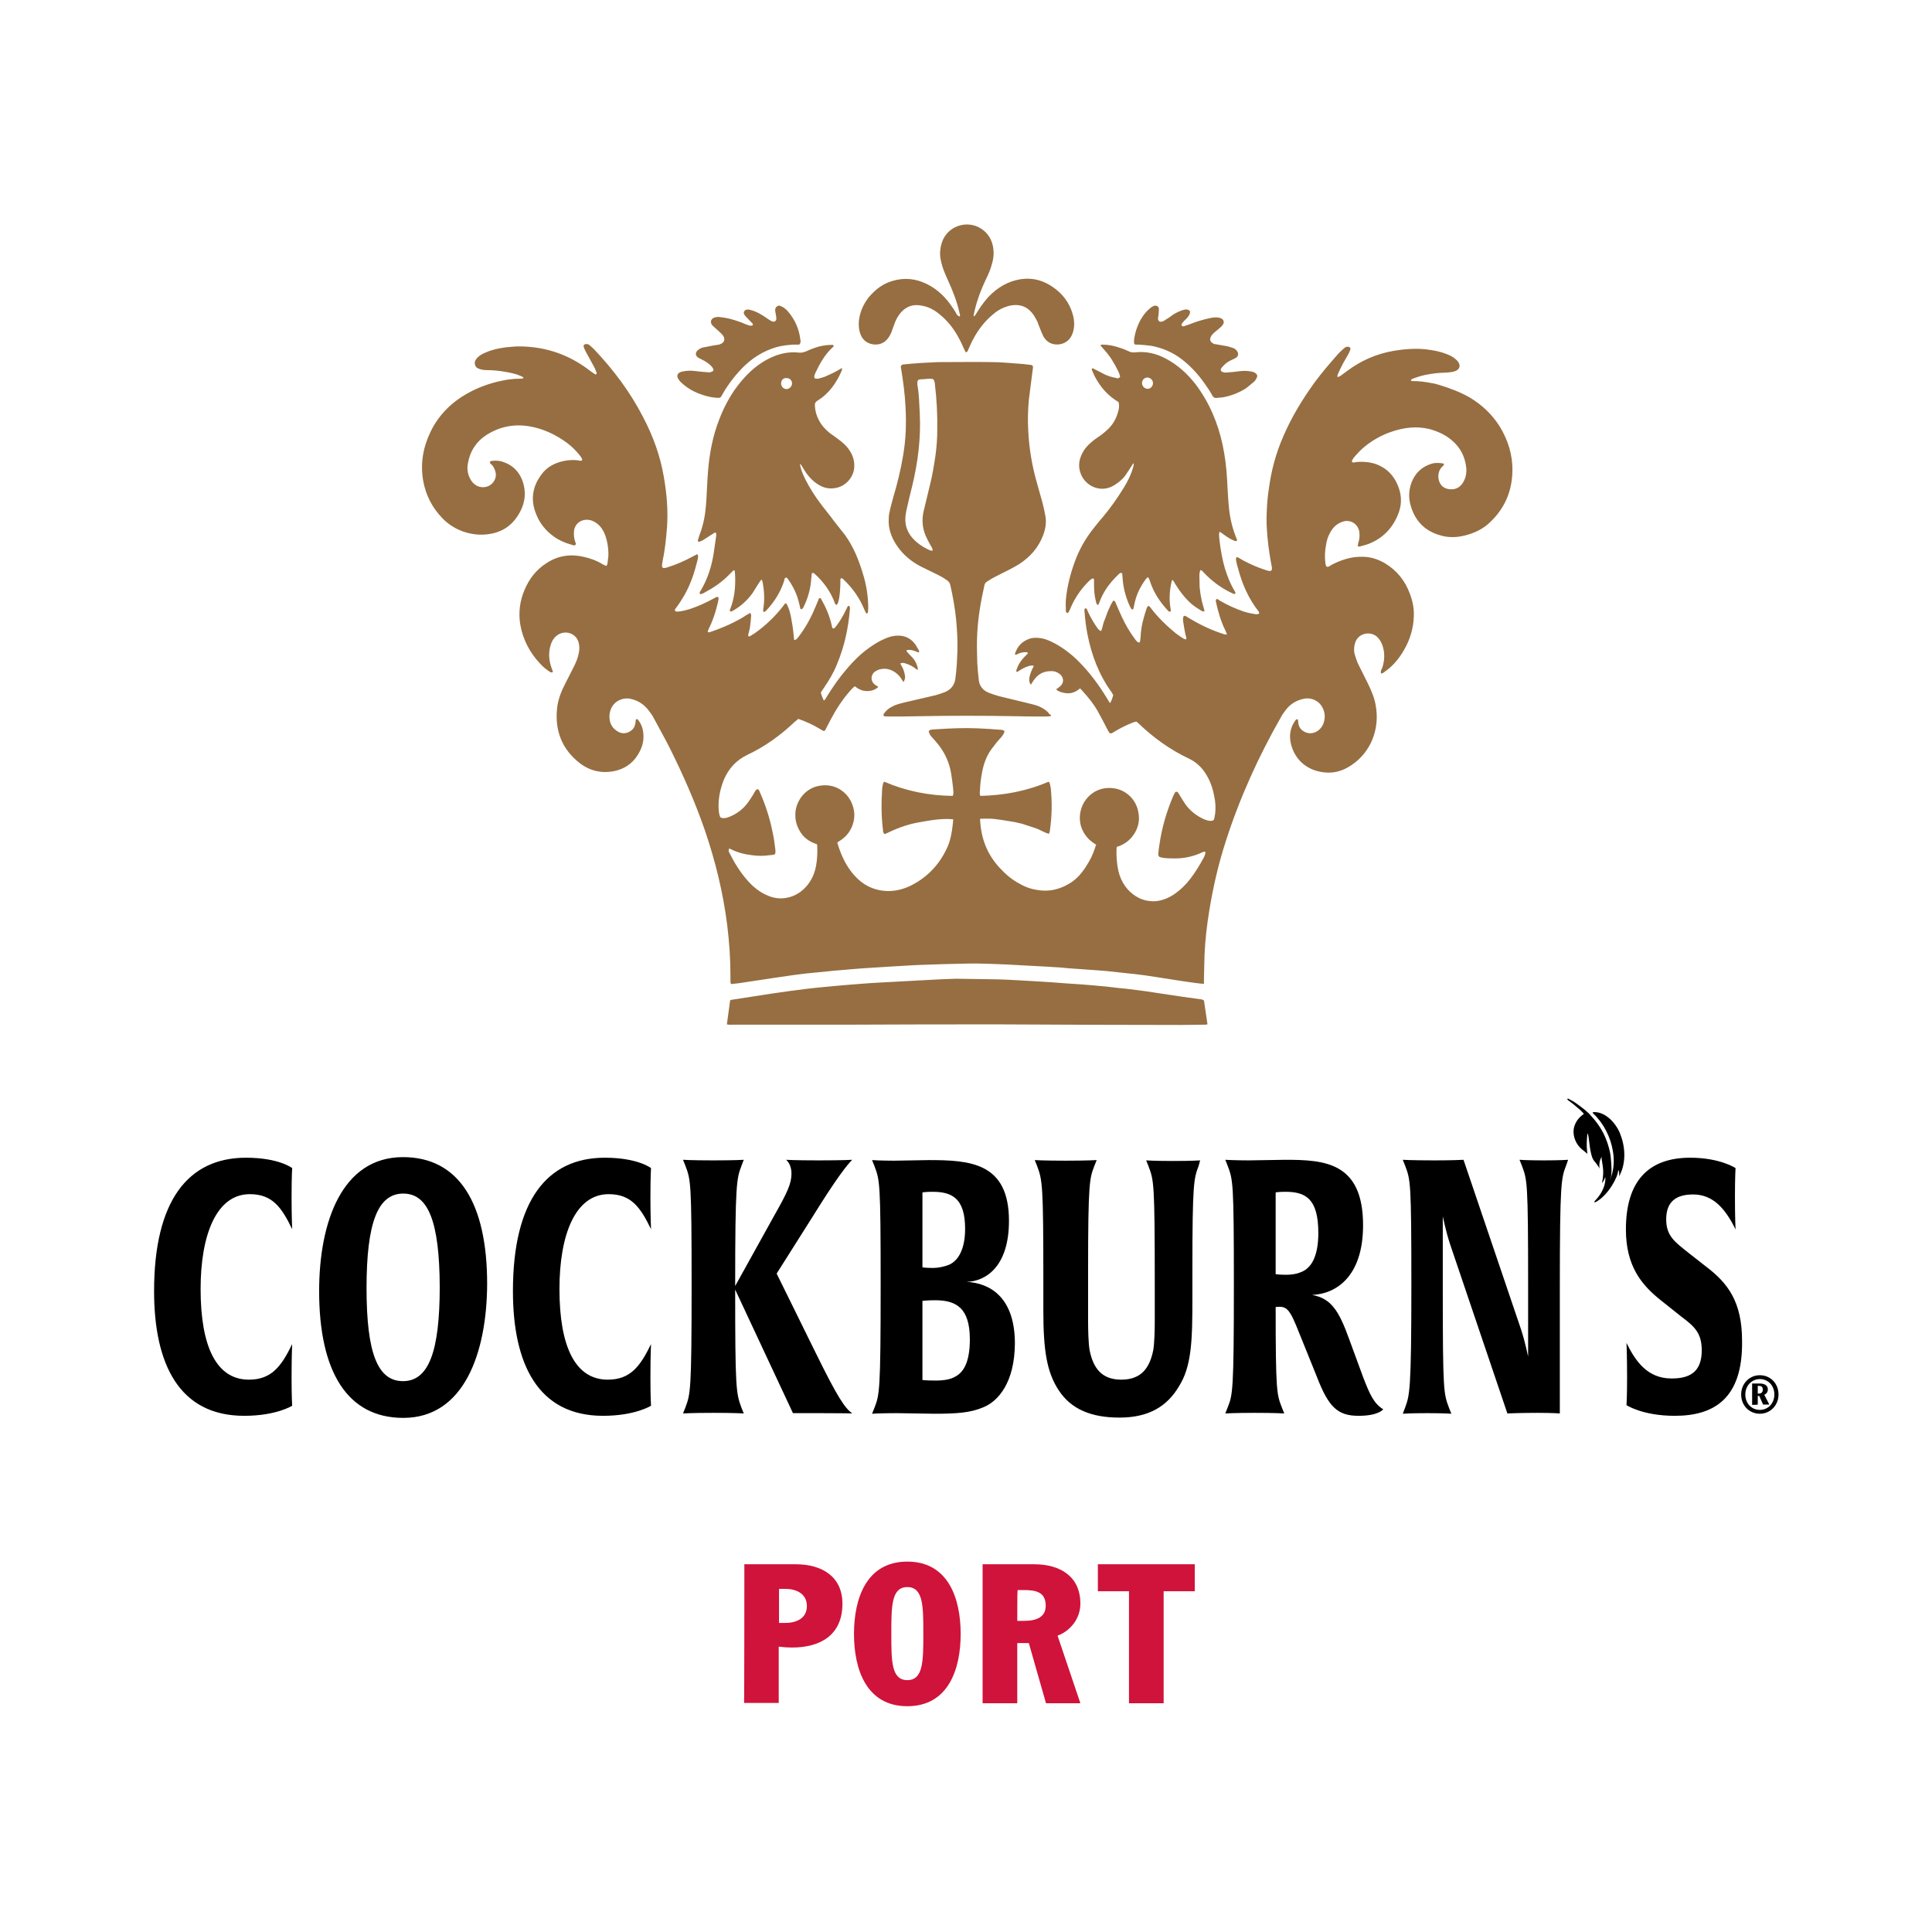
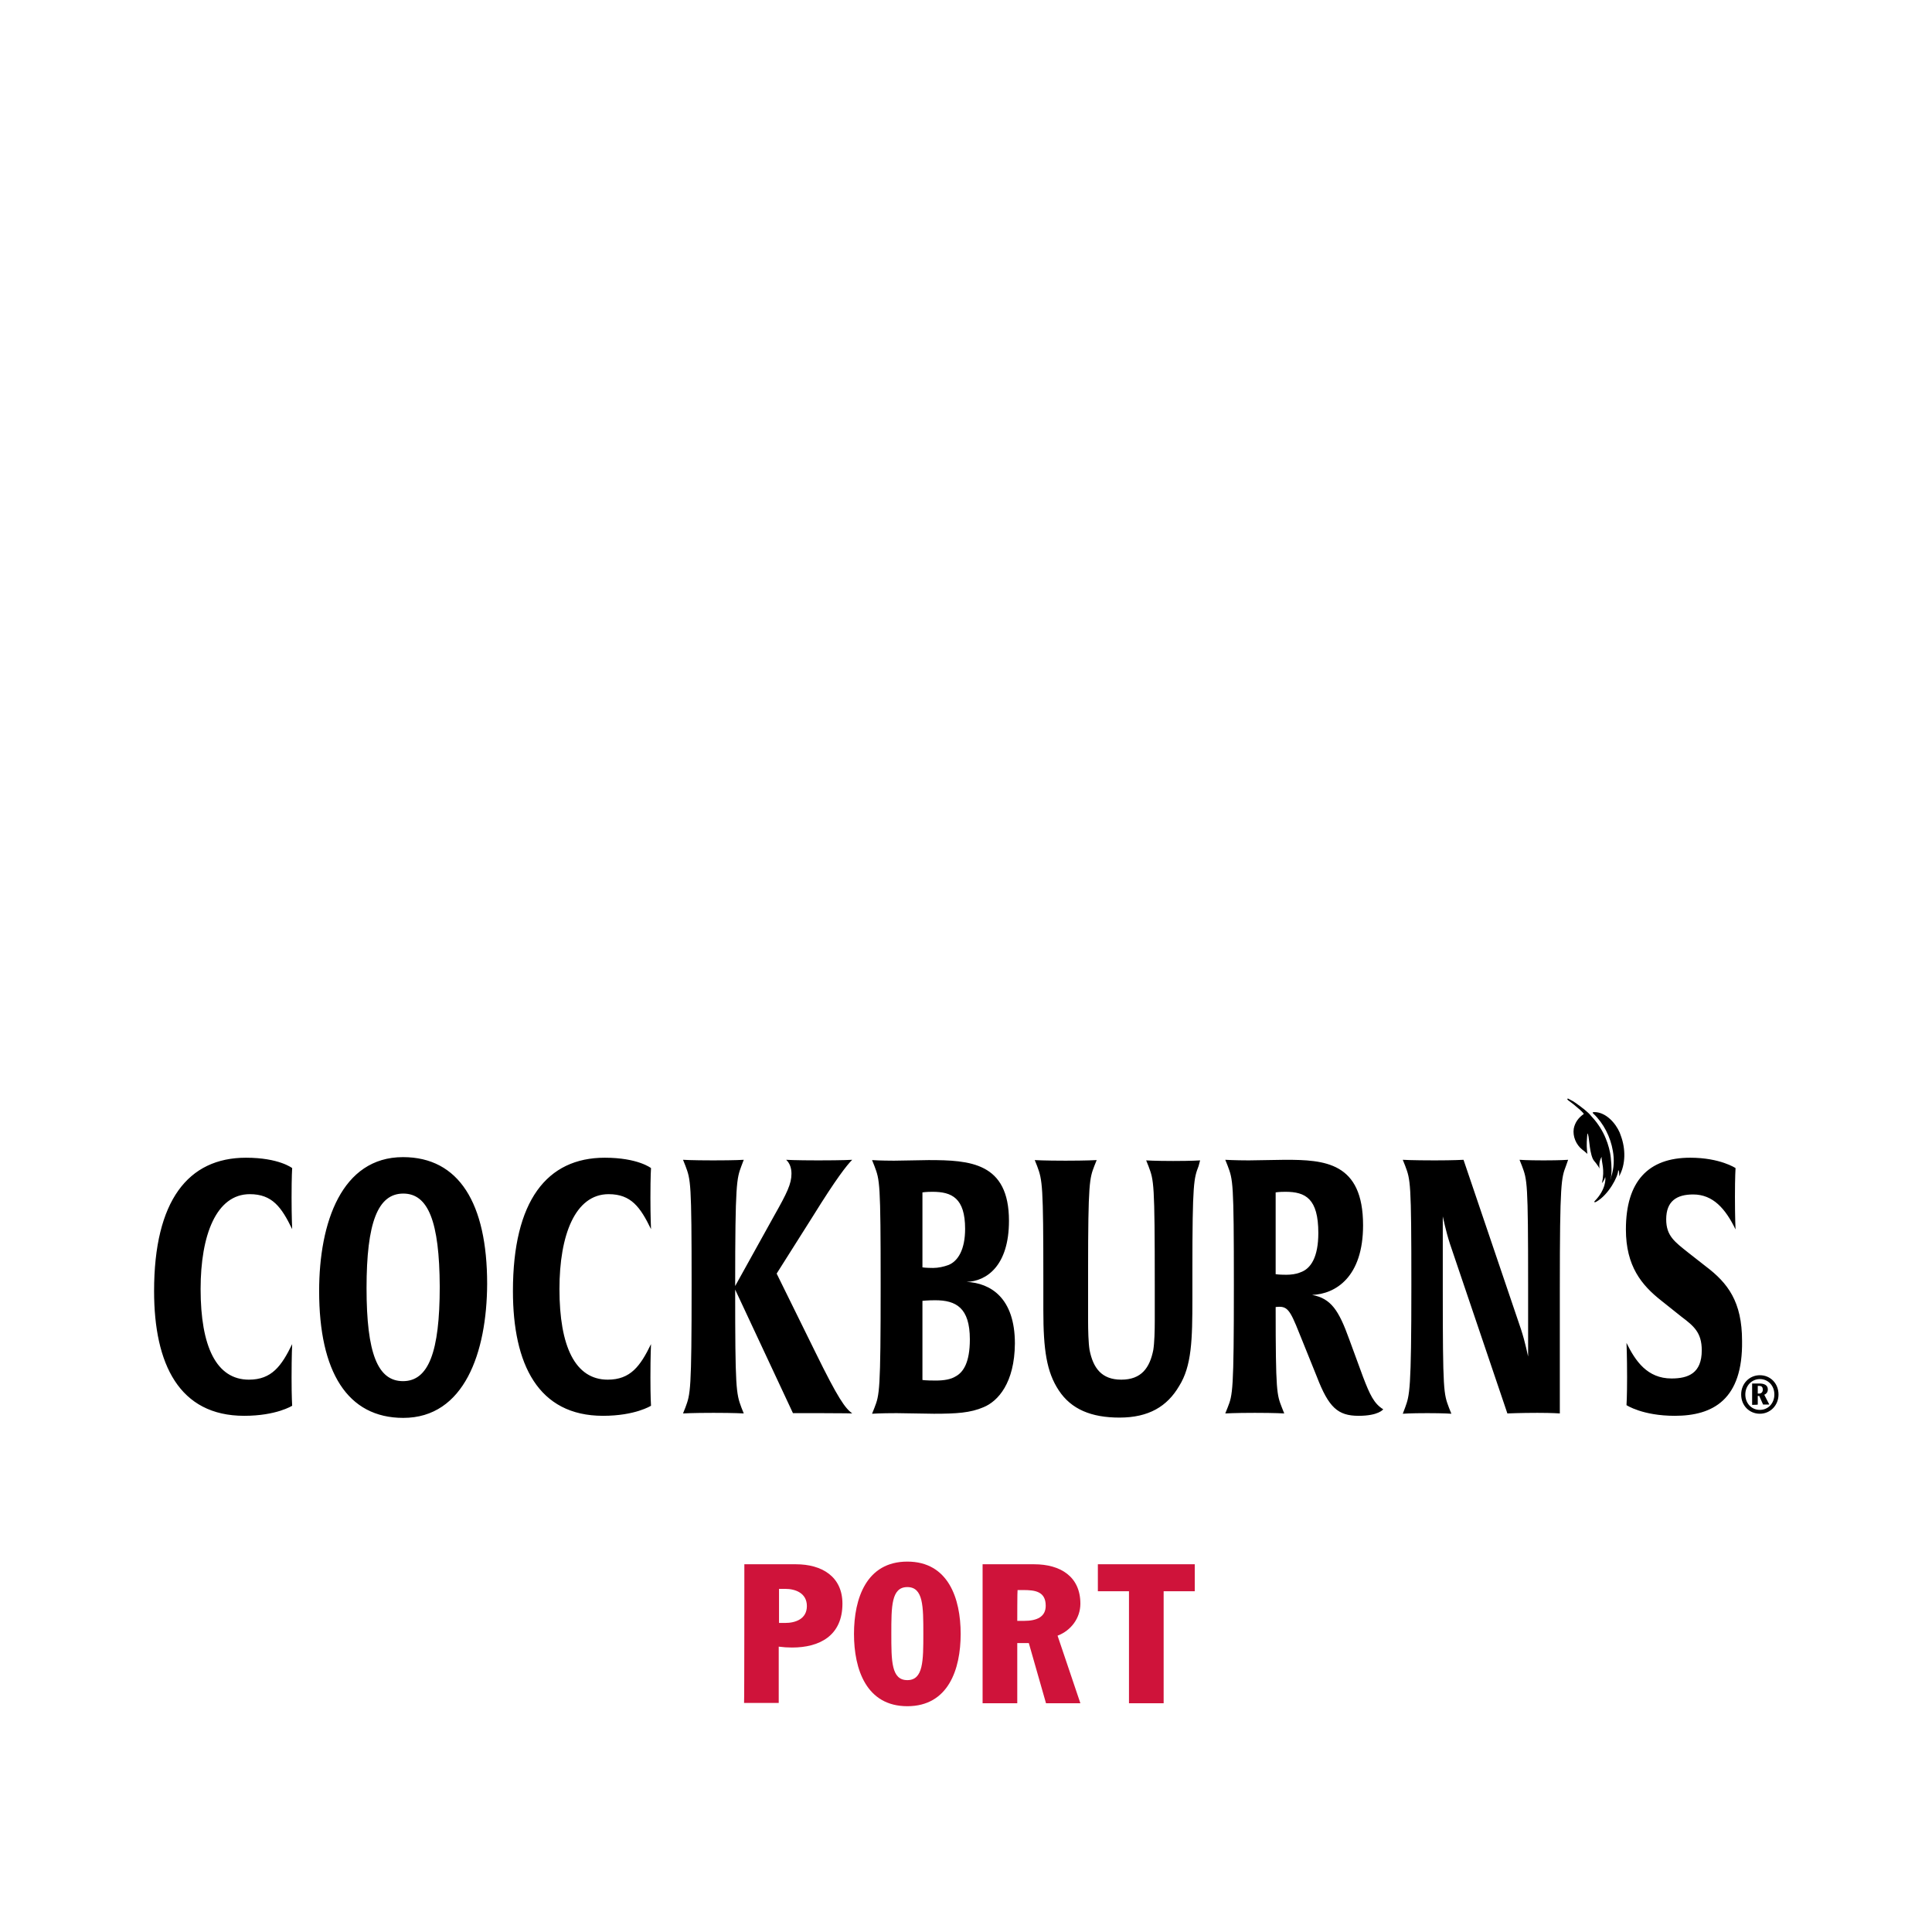
<svg xmlns="http://www.w3.org/2000/svg" version="1.1" id="layer" x="0px" y="0px" viewBox="0 0 652 652" style="enable-background:new 0 0 652 652;" xml:space="preserve">
  <style type="text/css"> .st0{fill:#966E41;} .st1{fill:#CF133A;} </style>
-   <path class="st0" d="M370.2,285.2c-2.6-1.4-4.5-3.5-5.4-6.4c-0.6-2.2-0.5-4.3,0.3-6.5c1.3-3.4,5-7,10.6-6.3c4.3,0.5,8.1,3.9,8.6,9 c0.3,2.5-0.4,4.8-1.8,6.8c-1.4,2-3.3,3.3-5.6,4c0,0.3-0.1,0.5-0.1,0.7c-0.1,2.5,0.1,4.9,0.6,7.3c0.9,3.9,3,7,6.5,9 c2,1.1,4.2,1.5,6.4,1.3c2.4-0.3,4.6-1.3,6.5-2.7c1.8-1.3,3.4-2.9,4.8-4.7c1.8-2.3,3.3-4.8,4.7-7.4c0.2-0.4,0.4-0.9,0.5-1.4 c0.1-0.3-0.2-0.6-0.5-0.5c-0.2,0.1-0.4,0.2-0.5,0.2c-2.9,1.4-6,2.1-9.3,2.1c-1.5,0-3,0-4.5-0.3c-0.9-0.2-1.1-0.4-1.1-1.3 c0.1-1.1,0.2-2.1,0.4-3.2c0.8-5.6,2.4-11,4.6-16.2c0.2-0.4,0.4-0.8,0.6-1.2c0.2-0.4,0.8-0.4,1.1,0c0.2,0.3,0.4,0.7,0.6,1 c0.6,1,1.2,2,1.9,3c1.6,2.2,3.8,3.9,6.3,5c0.8,0.3,1.6,0.6,2.5,0.5c0.5,0,0.8-0.3,0.9-0.8c0.1-0.6,0.2-1.1,0.3-1.7 c0.2-1.9,0.1-3.8-0.3-5.7c-0.4-2.1-1-4.2-2-6.1c-1.5-3-3.6-5.3-6.6-6.7c-6.3-3-11.9-7-17-11.9l-0.7-0.6c-0.4,0.1-0.7,0.2-1.1,0.3 c-2.3,0.9-4.5,2-6.6,3.3c-1.1,0.7-1.3,0.5-1.9-0.6c-1.1-2.2-2.3-4.4-3.5-6.6c-1.3-2.3-3-4.4-4.8-6.4c-0.4-0.4-0.7-0.8-1.1-1.2 c-1.5,1.3-3.1,1.9-5,1.6c-1.1-0.2-2.2-0.4-3.1-1.3c0.4-0.2,0.7-0.4,1-0.7c1.8-1.2,1.8-3.4,0-4.6c-1-0.7-2-0.9-3.2-0.8 c-2.4,0.1-4.2,1.3-5.5,3.3c-0.3,0.4-0.5,0.8-0.8,1.3c-0.8-1.1-0.6-2.2-0.3-3.3c0.3-1.1,0.8-2.1,1.3-3.1c-1.1-0.3-2.1,0.2-3.1,0.6 c-0.9,0.4-1.7,1-2.6,1.5c-0.4-0.3-0.2-0.7-0.1-0.9c0.6-1.8,1.6-3.2,2.9-4.5l0.9-0.9c-0.1-0.4-0.4-0.4-0.6-0.4c-1,0-1.9,0.1-2.8,0.6 c-0.2,0.1-0.5,0.2-0.8,0.3c-0.1-0.2-0.2-0.3-0.2-0.3c0.8-2.5,2.3-4.2,4.8-5.1c1.4-0.5,2.8-0.4,4.2-0.2c1.6,0.3,3.1,1,4.6,1.8 c2.9,1.6,5.5,3.6,7.9,6c3.7,3.7,6.9,8,9.6,12.5l1,1.6c0.6-0.9,0.8-1.8,1.1-2.7c-0.2-0.3-0.3-0.6-0.5-0.9c-4.3-5.9-6.8-12.5-8.2-19.6 c-0.5-2.5-0.8-5.1-1-7.7c-0.1-0.7,0-1.1,0.3-1.1c0.5,0,0.6,0.5,0.7,0.8c1,2.2,2.2,4.3,3.6,6.2c0.3,0.3,0.3,0.3,1,0.7 c0.5-1.2,0.6-2.4,1.1-3.6c0.5-1.1,0.8-2.3,1.3-3.4c0.5-1.1,1-2.3,1.7-3.3c0.5,0,0.6,0.3,0.7,0.5c0.7,1.6,1.4,3.3,2.2,5 c1.2,2.6,2.6,5,4.3,7.3c0.3,0.4,0.5,0.7,0.8,1c0.2,0.2,0.5,0.3,0.8,0.4c0.4-0.6,0.3-1.2,0.4-1.7c0.1-2.2,0.4-4.3,1-6.4 c0.3-1.2,0.7-2.4,1.1-3.6c0.1-0.3,0.3-0.5,0.4-0.7c0.5,0,0.7,0.3,0.9,0.6c2.5,3.3,5.4,6.1,8.6,8.7c0.8,0.6,1.7,1.2,2.5,1.7 c0.2,0.1,0.5,0.2,0.9,0.3c0-0.3,0.1-0.6,0-0.8c-0.5-1.7-0.7-3.4-1-5.2c-0.1-0.5-0.1-1,0-1.5c0-0.2,0.2-0.3,0.3-0.5 c0.6,0,1,0.4,1.5,0.7c3.5,2.1,7.1,3.9,11,5.2c0.4,0.1,0.8,0.3,1.2,0.4c0.2,0,0.5,0,0.8,0c-0.2-0.5-0.4-0.8-0.5-1.2 c-1.5-3-2.5-6.3-3.2-9.6c-0.1-0.4-0.2-0.8,0.1-1.1c0.4-0.2,0.7,0.2,1,0.4c2.7,1.6,5.4,2.8,8.3,3.8c1.3,0.4,2.7,0.7,4.1,0.9 c0.4,0,0.8,0,1.1-0.4c-0.1-0.1-0.1-0.3-0.2-0.5c-3.5-4.4-5.7-9.5-7.1-15c-0.2-0.7-0.4-1.3-0.5-2c-0.1-0.4-0.2-0.9,0.1-1.4 c0.2,0,0.4,0,0.6,0.2c0.5,0.2,0.9,0.5,1.4,0.8c2.4,1.3,4.9,2.4,7.6,3.3c0.3,0.1,0.6,0.2,1,0.3c1.1,0.3,1.5-0.1,1.3-1.3 c-0.6-3.1-1.1-6.3-1.4-9.4c-0.3-3.1-0.5-6.3-0.3-9.4c0.1-2.5,0.3-5,0.7-7.5c0.8-6.2,2.4-12.1,4.9-17.8c2.8-6.5,6.4-12.4,10.5-18.1 c2.5-3.4,5.3-6.6,8.1-9.8c0.6-0.6,1.2-1.2,1.8-1.7c0.4-0.4,0.9-0.6,1.4-0.6c0.5,0,1,0.4,0.8,0.9c-0.1,0.5-0.4,1-0.6,1.5 c-0.8,1.4-1.6,2.7-2.3,4.1c-0.5,1-1,2-1.4,3c-0.1,0.2,0,0.4,0,0.8c0.4-0.2,0.7-0.3,0.9-0.4c0.8-0.6,1.6-1.2,2.3-1.7 c4.7-3.5,9.9-5.8,15.7-6.8c3.6-0.6,7.3-0.9,11-0.5c2.4,0.3,4.7,0.7,6.9,1.6c1.1,0.4,2.1,0.9,2.9,1.6c0.4,0.3,0.8,0.7,1.1,1.2 c0.7,1.1,0.4,2.2-0.8,2.8c-0.8,0.4-1.8,0.5-2.7,0.6c-1.5,0.1-3,0.1-4.5,0.3c-2.3,0.3-4.5,0.7-6.6,1.5c-0.5,0.2-1.1,0.3-1.5,0.8 c0.2,0.4,0.5,0.3,0.9,0.3c2.1,0,4.1,0.3,6.2,0.7c0.9,0.1,1.7,0.4,2.5,0.6c3.6,1.1,7.1,2.4,10.4,4.3c4.1,2.5,7.4,5.6,10,9.7 c2.8,4.6,4.4,9.6,4.3,15c-0.1,6.7-2.5,12.5-7.4,17.2c-2.4,2.4-5.4,3.8-8.6,4.6c-2.7,0.7-5.5,0.8-8.2,0c-5.5-1.5-8.9-5.1-10.3-10.7 c-0.6-2.5-0.4-4.9,0.5-7.3c1.3-3.2,3.5-5.2,6.7-6.2c1.3-0.4,2.6-0.3,3.9-0.1c0.1,0,0.2,0.2,0.3,0.2c0,0.5-0.4,0.7-0.6,0.9 c-0.9,0.9-1.3,2-1.3,3.3c0,1.8,1,4.1,3.9,4.3c1.9,0.2,3.4-0.6,4.4-2.2c1-1.6,1.3-3.4,1.1-5.2c-0.4-3.5-1.9-6.5-4.5-8.8 c-2.3-2.1-5-3.3-7.9-4.1c-4.5-1.1-8.8-0.5-13.1,1c-3.1,1.1-6,2.7-8.6,4.8c-1.4,1.1-2.6,2.4-3.7,3.7c-0.3,0.3-0.5,0.7-0.7,1.1 c-0.1,0.1-0.1,0.4,0,0.5c0.1,0.1,0.3,0.2,0.5,0.2c1.3-0.3,2.6-0.3,3.9-0.2c1.9,0.1,3.7,0.6,5.4,1.5c3,1.6,4.9,4.2,6,7.4 c1,3,0.9,5.9-0.3,8.8c-1.9,4.7-5.1,8-9.8,9.9c-1,0.4-2,0.6-3,0.9c-0.2,0.1-0.5,0-0.8,0c0.1-0.4,0.1-0.7,0.1-0.9 c0.3-0.9,0.5-1.8,0.5-2.7c0-0.6,0-1.3-0.2-1.9c-0.7-2.3-3-3.6-5.3-2.9c-2.1,0.6-3.5,2-4.5,3.9c-0.7,1.3-1.1,2.6-1.3,4 c-0.4,2.1-0.5,4.2-0.2,6.3c0.1,0.4,0.1,0.9,0.6,1.1c0.6,0,1-0.4,1.5-0.7c3.3-1.7,6.7-2.8,10.4-2.7c2.7,0,5.2,0.8,7.6,2.2 c4,2.4,6.8,5.9,8.4,10.3c1,2.6,1.5,5.3,1.3,8.1c-0.2,3.8-1.3,7.4-3.2,10.7c-1.4,2.5-3.2,4.8-5.4,6.6c-0.5,0.4-1.1,0.8-1.6,1.2 c-0.2,0.2-0.5,0.2-0.9,0.3c0-0.3,0-0.6,0-0.8c0.1-0.4,0.3-0.8,0.5-1.2c0.8-2.5,0.9-5.1,0-7.6c-0.4-1.1-1-2.1-1.9-2.9 c-2.3-1.9-6.1-1.1-7.2,1.9c-0.4,1.2-0.6,2.5-0.3,3.8c0.4,1.4,0.8,2.8,1.5,4.1c1,2,2,4,3,6c1.2,2.5,2.3,5,2.7,7.7 c1.3,7.4-1.4,15.5-8.5,20.1c-2.9,1.9-6,2.7-9.4,2.2c-5.8-0.8-9.5-4.6-10.7-9.4c-0.7-2.8-0.4-5.5,1.4-8c0.2-0.3,0.4-0.6,0.9-0.4 c0,0.2,0.1,0.5,0.1,0.8c0.1,1.6,0.8,2.7,2.2,3.4c1.5,0.7,2.9,0.6,4.3-0.3c1.2-0.8,2-2,2.3-3.5c0.3-1.4,0.2-2.8-0.5-4.2 c-1.1-2.4-3.7-3.7-6.3-3.2c-2.5,0.5-4.6,1.7-6.2,3.8c-0.6,0.8-1.2,1.6-1.6,2.4c-7.6,13.3-13.9,27.2-18.6,41.8 c-2.5,7.7-4.3,15.5-5.6,23.5c-0.8,4.9-1.4,9.9-1.6,14.9c-0.1,2.6-0.1,5.2-0.2,7.8l0,2c-1.1,0-2.1-0.2-3.1-0.3 c-3.1-0.4-6.2-0.9-9.3-1.4c-2.4-0.4-4.8-0.7-7.2-1.1c-2-0.3-3.9-0.5-5.9-0.7c-2.4-0.3-4.9-0.5-7.4-0.8c-1.3-0.1-2.6-0.2-3.9-0.3 l-5.6-0.4c-2-0.1-4.1-0.3-6.1-0.5c-1.6-0.1-3.3-0.2-4.9-0.3c-2.5-0.1-5-0.3-7.5-0.4c-3.5-0.2-7-0.4-10.4-0.5 c-3.1-0.1-6.2-0.2-9.3-0.1c-4.7,0.1-9.4,0.2-14.1,0.4c-3.7,0.1-7.4,0.4-11.2,0.6c-4.4,0.3-8.8,0.5-13.2,0.9c-4,0.3-7.9,0.7-11.9,1.1 c-4.7,0.4-9.3,1.1-14,1.8c-4,0.6-7.9,1.2-11.9,1.8c-0.9,0.1-1.7,0.2-2.7,0.3c-0.1-0.3-0.2-0.6-0.2-0.8c0-0.7,0-1.5,0-2.2 c0-5.7-0.4-11.3-1.1-17c-1.4-11-4-21.6-7.6-32.1c-3.3-9.5-7.3-18.6-11.8-27.6c-1.7-3.4-3.6-6.7-5.4-10.1c-0.5-1-1.2-1.9-1.9-2.8 c-1.6-2-3.6-3.2-6.1-3.7c-2.8-0.5-6.4,1.1-6.9,5.3c-0.2,2.3,0.5,4.3,2.5,5.6c1.5,1,3.1,1,4.6,0c0.9-0.6,1.4-1.4,1.6-2.5l0.2-1.4 c0.4-0.2,0.5-0.1,0.7,0.1c0.9,1.1,1.5,2.4,1.7,3.8c0.5,3-0.2,5.6-1.8,8.1c-1.8,2.9-4.5,4.7-7.8,5.4c-4.3,0.9-8.3,0-11.8-2.7 c-6-4.7-8.4-11-7.6-18.5c0.3-3,1.5-5.9,2.9-8.6c0.9-1.8,1.9-3.6,2.8-5.5c0.7-1.4,1.3-2.8,1.6-4.4c0.3-1.3,0.3-2.6-0.1-3.9 c-1-3.1-4.8-4.1-7.3-2.1c-1.3,1-1.9,2.4-2.3,4c-0.5,2.3-0.3,4.6,0.5,6.8c0.2,0.5,0.3,1,0.5,1.4c-0.3,0.4-0.6,0.2-0.9,0.1 c-1.3-0.8-2.4-1.7-3.4-2.8c-3.5-3.7-5.8-8.1-6.7-13.1c-0.7-4.1-0.2-8,1.4-11.8c1.6-3.8,4-6.9,7.5-9.1c3.8-2.5,8-3.1,12.4-2.1 c2.3,0.5,4.5,1.3,6.6,2.6c0.3,0.2,0.7,0.3,1.1,0.5c0.2-0.3,0.4-0.5,0.4-0.8c0.1-0.8,0.2-1.6,0.3-2.5c0.1-2.5-0.3-4.9-1.1-7.2 c-0.6-1.5-1.4-2.8-2.7-3.8c-1-0.8-2.2-1.3-3.5-1.3c-2.3,0-4.1,1.6-4.3,3.9c-0.1,1.2,0,2.3,0.4,3.5c0.1,0.4,0.4,0.7,0.1,1.1 c-0.5,0.3-0.9,0.1-1.4-0.1c-2.2-0.6-4.2-1.5-6-2.8c-2.5-1.8-4.5-4.2-5.7-7.1c-2.1-4.8-1.6-9.4,1.5-13.6c1.8-2.6,4.4-4,7.5-4.7 c1.9-0.4,3.8-0.5,5.8-0.1c0.2,0,0.4,0,0.5-0.2c0.1-0.1,0.1-0.4,0-0.5c-0.2-0.4-0.5-0.8-0.8-1.2c-1.2-1.5-2.6-2.9-4.2-4.1 c-3.8-2.8-8-4.8-12.6-5.6c-5.2-0.9-10,0-14.5,2.8c-3.6,2.3-5.7,5.6-6.4,9.7c-0.4,2.1,0,4.1,1.2,5.9c1.3,1.9,3.5,2.6,5.6,1.8 c1.7-0.7,2.9-2.6,2.6-4.4c-0.2-1.1-0.6-2.1-1.4-2.9c-0.2-0.2-0.4-0.3-0.5-0.5c-0.2-0.2,0-0.6,0.2-0.7c1.2-0.2,2.4-0.2,3.6,0.1 c3.2,0.9,5.6,2.9,6.9,6c1.8,4.5,1.1,8.7-1.6,12.7c-2.4,3.5-5.7,5.4-9.9,5.9c-5.5,0.7-11.3-1.3-15.2-5.3c-3.5-3.6-5.7-7.8-6.6-12.8 c-1-5.9,0-11.4,2.6-16.7c2.9-5.9,7.5-10.2,13.2-13.2c3.2-1.7,6.6-2.9,10.2-3.7c2.2-0.5,4.4-0.8,6.6-0.8c0.4,0,0.9,0.1,1.3-0.3 c-0.2-0.2-0.4-0.4-0.7-0.5c-1.7-0.8-3.6-1.2-5.4-1.5c-2.2-0.4-4.3-0.6-6.5-0.6c-0.7,0-1.4-0.1-2-0.3c-0.8-0.2-1.6-0.6-1.8-1.5 c-0.3-1,0.2-1.7,0.8-2.4c0.8-0.8,1.7-1.3,2.7-1.7c2.2-1,4.6-1.5,7-1.8c1.4-0.1,2.8-0.3,4.2-0.3c8.3,0,15.8,2.3,22.6,7.1 c0.8,0.6,1.6,1.2,2.3,1.7c0.4,0.3,0.8,0.5,1.1,0.7c0.4-0.2,0.4-0.4,0.3-0.7c-0.2-0.5-0.4-1-0.6-1.5c-1-1.8-2-3.7-3-5.5 c-0.3-0.5-0.5-1-0.7-1.6c-0.2-0.6,0.2-1,0.9-1c0.5,0,0.9,0.2,1.3,0.6c0.5,0.4,1,0.9,1.5,1.4c6.5,6.9,12.1,14.4,16.4,22.8 c3.3,6.3,5.7,12.9,6.9,19.9c1,5.7,1.5,11.4,1.1,17.1c-0.3,3.9-0.7,7.7-1.5,11.5c-0.1,0.5-0.2,1.1-0.2,1.6c0,0.4,0.3,0.8,0.7,0.7 c0.3,0,0.7-0.1,1-0.2c3-0.9,5.9-2.2,8.7-3.7l1.5-0.8c0.1,0.3,0.3,0.5,0.3,0.7c0,0.4-0.1,0.9-0.2,1.3c-1,4.1-2.3,8.1-4.4,11.8 c-0.9,1.5-1.8,3-2.9,4.4c-0.2,0.2-0.3,0.5-0.4,0.7c0.2,0.5,0.6,0.5,1,0.5c1.5-0.1,2.9-0.5,4.2-0.9c2.8-0.9,5.5-2.2,8.1-3.6 c0.2-0.1,0.5-0.3,0.8-0.4c0.1,0,0.2-0.1,0.3-0.1c0.4,0.1,0.4,0.4,0.4,0.7c-0.1,0.8-0.3,1.5-0.5,2.3c-0.7,2.8-1.6,5.4-2.9,8 c-0.1,0.3-0.2,0.5-0.3,0.8c0.4,0.3,0.8,0.2,1.1,0c2.1-0.7,4.1-1.5,6.1-2.4c2.1-1,4.1-2,6-3.3c0.4-0.2,0.8-0.4,1.2-0.7 c0.1,0.4,0.3,0.6,0.3,0.9c-0.1,1.3-0.2,2.6-0.4,3.9c-0.1,0.9-0.4,1.7-0.6,2.6c0,0.2,0,0.4,0.1,0.5c0.1,0.1,0.4,0.1,0.5,0 c0.5-0.3,1.1-0.7,1.6-1c3.7-2.6,6.9-5.7,9.7-9.3c0.2-0.3,0.4-0.8,0.9-0.8c0.7,1,1.4,2.9,1.9,6.1c0.4,2.1,0.6,4.2,0.8,6.3 c0.3-0.1,0.6-0.1,0.8-0.3c0.4-0.4,0.7-0.8,1-1.2c2.4-3.2,4.2-6.7,5.7-10.4l0.9-2.2c0.5-0.2,0.6,0.1,0.8,0.4c1.6,2.8,2.8,5.7,3.5,8.8 c0.1,0.4,0,0.8,0.5,1c0.5,0,0.7-0.5,1-0.8c1.3-1.7,2.4-3.6,3.3-5.5c0.2-0.4,0.4-0.8,0.6-1.2c0-0.1,0.3-0.2,0.4-0.1 c0.1,0,0.3,0.2,0.3,0.3c0,0.3,0.1,0.6,0,0.9c-0.5,6.4-1.9,12.7-4.4,18.6c-1.1,2.8-2.7,5.4-4.4,7.9l-1,1.5c0.2,0.9,0.6,1.8,1,2.7 c0.5-0.2,0.6-0.7,0.9-1.1c2.1-3.4,4.3-6.6,6.9-9.6c2.2-2.6,4.6-5,7.4-7c1.7-1.2,3.4-2.3,5.3-3.1c1.5-0.7,3-1.1,4.6-1.1 c2.5,0,4.5,1.1,5.9,3.1c0.4,0.6,0.7,1.3,1.1,1.9c0.1,0.2,0.2,0.5-0.1,0.7c-1.3-0.5-2.6-1.1-4-0.8c-0.2,0.4,0.1,0.5,0.2,0.7 c0.6,0.7,1.3,1.3,1.9,2c0.9,1.1,1.4,2.2,1.7,3.7c-0.2,0.3-0.4,0.2-0.6,0c-1.1-0.9-2.3-1.5-3.6-1.9c-0.5-0.2-1.1-0.3-1.8,0 c0.2,0.3,0.3,0.6,0.5,0.9c0.6,1,0.9,2,1.1,3.2c0.1,0.9,0,1.3-0.5,2.2l-0.5-0.8c-0.6-1-1.3-1.8-2.3-2.5c-1.6-1.1-3.4-1.5-5.2-1 c-0.6,0.1-1.2,0.5-1.7,0.8c-1.5,1.2-1.4,3.3,0.1,4.4c0.3,0.2,0.7,0.4,1.1,0.7c-0.8,0.9-2.4,1.5-4,1.4c-1.5,0-2.8-0.7-3.9-1.6 c-0.6,0.4-1,0.9-1.4,1.3c-2.7,3-4.9,6.4-6.8,10c-0.5,0.9-0.9,1.8-1.4,2.7c-0.1,0.3-0.3,0.5-0.4,0.8c-0.2,0.3-0.5,0.3-0.8,0.2 c-0.3-0.2-0.7-0.4-1-0.6c-2.3-1.4-4.7-2.5-7.3-3.4c-0.3,0.3-0.7,0.6-1.1,0.9c-4.8,4.6-10.2,8.5-16.2,11.3c-3.7,1.8-6.2,4.6-7.8,8.3 c-1.2,3-1.9,6.2-1.8,9.4c0,0.8,0.1,1.7,0.3,2.5c0.2,0.9,0.5,1.1,1.4,1.1c0.7,0,1.4-0.2,2.1-0.5c2.2-0.9,4.1-2.3,5.6-4.1 c0.8-1,1.5-2.1,2.2-3.2c0.3-0.5,0.5-1,0.9-1.5c0.4-0.6,0.9-0.6,1.2,0c0.1,0.2,0.2,0.4,0.3,0.7c1.9,4.3,3.3,8.7,4.2,13.2 c0.4,1.8,0.7,3.7,0.9,5.5c0.3,2.5,0,2.2-1.8,2.4c-2,0.3-4.1,0.3-6.1,0c-2.5-0.3-4.9-0.9-7.2-2.1c-0.1-0.1-0.3,0-0.5-0.1 c0,0.2-0.1,0.5-0.1,0.7c0,0.3,0.2,0.6,0.3,0.8c1.7,3.4,3.7,6.6,6.2,9.4c1.9,2.1,4,3.8,6.6,4.9c2.7,1.2,5.5,1.3,8.3,0.3 c2.7-1,4.8-2.9,6.3-5.4c0.9-1.5,1.5-3.2,1.8-4.9c0.4-2.2,0.5-4.5,0.4-6.7c0-0.2-0.1-0.4-0.1-0.6c-2.6-0.8-4.7-2.3-6-4.8 c-1.1-2-1.5-4.2-1.2-6.5c0.5-3.6,3.4-7.9,8.6-8.5c5.6-0.7,9.4,3,10.6,6.6c0.9,2.5,0.8,4.9-0.2,7.3c-1,2.4-2.7,4-4.8,5.2 c0,0.2-0.1,0.3-0.1,0.3c1.2,4,2.9,7.8,5.7,10.9c2.9,3.3,6.6,5.1,10.9,5.3c2.7,0.1,5.3-0.5,7.7-1.6c5.7-2.7,9.9-7,12.6-12.7 c1.2-2.5,1.7-5.2,2-7.9c0.1-0.6,0.1-1.3,0.2-2c-4.1-0.4-8,0.4-12,1.1c-3.9,0.7-7.6,2.2-11.1,3.9c-0.6-0.4-0.6-0.9-0.6-1.3 c-0.6-4.6-0.6-9.2-0.3-13.8c0-0.6,0.2-1.3,0.3-1.9c0-0.2,0.2-0.4,0.4-0.7c7.4,3.2,15.1,4.7,23.1,4.8c0.4-0.7,0.2-1.4,0.2-2.1 c-0.2-1.8-0.4-3.6-0.7-5.4c-0.6-3.7-2.1-7-4.4-9.9c-0.7-0.8-1.3-1.6-2-2.3c-0.6-0.6-1-1.3-1.2-2.2c0.2-0.1,0.4-0.3,0.6-0.4 c0.7-0.1,1.4-0.2,2.2-0.2c4.6-0.3,9.2-0.5,13.8-0.3c2.6,0.1,5.2,0.3,7.8,0.5c0.2,0,0.4,0,0.6,0.1c0.5,0.1,0.7,0.4,0.5,0.8 c-0.3,0.7-0.7,1.3-1.2,1.8c-1.2,1.3-2.3,2.7-3.3,4.1c-1.6,2.3-2.5,4.9-3,7.7c-0.4,2-0.6,4-0.7,6c0,0.6-0.2,1.2,0.2,1.8 c7.9-0.2,15.6-1.6,23-4.8c0.1,0.2,0.4,0.4,0.4,0.7c0.1,0.5,0.2,1,0.3,1.4c0.5,4.9,0.4,9.7-0.3,14.5c0,0.3-0.2,0.6-0.3,1 c-1.6-0.4-3-1.4-4.5-1.9c-1.5-0.5-3-1-4.6-1.5c-1.5-0.4-3-0.7-4.5-0.9c-1.6-0.3-3.2-0.5-4.7-0.7c-1.6-0.2-3.2-0.1-4.9-0.1 c0,0.4-0.1,0.7,0,1c0.4,5.9,2.4,11,6.4,15.4c2.1,2.3,4.3,4.2,7,5.6c1.7,1,3.6,1.7,5.6,2c4.4,0.8,8.3-0.2,12-2.7 c2.5-1.8,4.2-4.2,5.7-6.8c1.1-1.9,1.9-4,2.5-6.1C370.1,285.6,370.1,285.4,370.2,285.2 M314.6,185.9c0.2-0.4,0.1-0.6,0-0.9 c-0.6-1-1.1-1.9-1.6-2.9c-1.7-3.2-2.1-6.5-1.2-10c0.7-2.9,1.4-5.8,2.1-8.7c0.8-3.2,1.3-6.4,1.8-9.7c0.4-2.9,0.6-5.7,0.6-8.6 c0.1-5.2-0.2-10.4-0.8-15.5c0-0.2,0-0.4-0.1-0.6c-0.2-1-0.5-1.2-1.5-1.2c-1,0-2,0.2-3,0.2c-0.9,0-1.4,0.2-1.3,1.5c0,0.1,0,0.3,0,0.4 c0.6,3.2,0.6,6.4,0.8,9.7c0.4,8.2-0.6,16.2-2.5,24.2c-0.7,2.8-1.4,5.6-2,8.4c-0.3,1.4-0.5,2.9-0.3,4.4c0.4,2.7,1.8,4.7,3.8,6.4 c1.3,1.1,2.8,2,4.4,2.7C314,185.8,314.3,185.8,314.6,185.9 M354.7,241.7c-0.7,0-1.1,0.1-1.5,0.1c-3.6,0-7.3,0-10.9-0.1 c-10.6-0.2-21.3-0.2-31.9,0c-3.6,0.1-7.3,0.1-10.9,0.1c-0.4,0-0.8-0.1-1.2-0.1c-0.3-0.4-0.1-0.7,0.1-1c0.7-1,1.7-1.8,2.8-2.3 c1.5-0.8,3.1-1.1,4.7-1.5c3.3-0.8,6.6-1.5,9.9-2.3c1-0.3,2-0.6,3-1c2-0.8,3.3-2.3,3.6-4.5c0.2-1.6,0.4-3.3,0.5-5 c0.1-1.5,0.1-2.9,0.2-4.4c0.1-3.4-0.1-6.9-0.4-10.3c-0.4-4.1-1.1-8-2-12c-0.2-0.7-0.5-1.1-1-1.5c-1.4-1-2.9-1.8-4.4-2.5 c-1.6-0.8-3.1-1.5-4.7-2.3c-3-1.6-5.6-3.7-7.6-6.5c-1.8-2.5-3-5.3-3.1-8.4c0-1.1,0-2.3,0.3-3.4c0.3-1.6,0.8-3.2,1.2-4.8 c1.4-4.7,2.6-9.5,3.4-14.4c0.9-5.3,1.1-10.7,0.8-16.1c-0.2-4.4-0.8-8.8-1.5-13.1l-0.1-0.4c0-0.6,0.2-0.9,0.8-1 c1.1-0.1,2.1-0.2,3.2-0.3c2.2-0.2,4.4-0.3,6.7-0.4c1-0.1,2-0.1,3-0.1c5.7,0,11.3-0.1,17,0c2.9,0,5.8,0.3,8.7,0.5 c1.4,0.1,2.7,0.2,4,0.4c0.2,0,0.5,0,0.7,0.1c0.3,0.1,0.5,0.3,0.5,0.6c0,0.3,0,0.7-0.1,1c-0.4,3.4-0.9,6.8-1.3,10.2 c-0.3,3.4-0.4,6.8-0.2,10.3c0.3,6.1,1.3,12,3,17.9c0.6,2.1,1.2,4.2,1.8,6.4c0.4,1.5,0.7,3,1,4.6c0.4,2.2,0,4.4-0.8,6.5 c-1.6,4.2-4.4,7.3-8.1,9.7c-1.9,1.2-4,2.2-6,3.2c-1.6,0.8-3.2,1.6-4.7,2.6c-0.5,0.3-0.9,0.7-1,1.4c-1.2,5.3-2.1,10.6-2.4,16 c-0.2,3.4-0.1,6.8,0,10.1c0.1,1.9,0.3,3.8,0.5,5.7c0.2,2.1,1.4,3.6,3.4,4.4c1.1,0.4,2.2,0.8,3.3,1.1c3.7,0.9,7.4,1.8,11.1,2.7 c1.2,0.3,2.3,0.6,3.4,1.2c1.1,0.6,2.1,1.3,2.7,2.3C354.5,240.9,354.5,241.2,354.7,241.7 M389.1,129.3c0-1-0.8-1.8-1.8-1.9 c-1.1,0-1.9,0.8-1.9,1.9c0,1,0.9,1.9,1.8,1.9C388.2,131.3,389.1,130.4,389.1,129.3 M378,127.2c-0.2-1.4-1-2.6-1.6-3.8 c-0.7-1.2-1.4-2.5-2.3-3.6c-0.8-1.1-1.8-2.1-2.7-3.2c0.1-0.3,0.4-0.3,0.6-0.3c2.1,0,4,0.4,6,1.1c1,0.3,1.9,0.7,2.8,1.1 c0.8,0.4,1.5,0.5,2.4,0.4c3.6-0.4,7,0.4,10.2,2.1c4,2.1,7.3,5.1,10.1,8.7c4.6,6.1,7.5,13,9.1,20.4c0.8,3.8,1.3,7.7,1.5,11.6 c0.2,3.1,0.3,6.2,0.6,9.2c0.3,3.4,1,6.7,2.2,9.8c0.2,0.5,0.4,1.1,0.6,1.6c-0.3,0.5-0.6,0.3-0.9,0.2c-1.3-0.5-2.5-1.3-3.6-2.1l-1.4-1 c-0.1,0.4-0.2,0.6-0.2,0.9c0,0.8,0.1,1.7,0.2,2.5c0.4,3.1,0.9,6.1,1.8,9.1c0.8,2.5,1.7,4.9,3,7.1c0.2,0.3,0.3,0.6,0.5,0.9 c0,0.1,0,0.2,0,0.3c-0.1,0.3-0.3,0.3-0.6,0.2c-0.4-0.2-0.9-0.4-1.3-0.6c-3.2-1.6-6.1-3.8-8.6-6.4c-0.4-0.4-0.6-0.9-1.3-1 c-0.5,1.1-0.3,2.3-0.3,3.5c0,1.2,0,2.4,0.2,3.5c0.1,1.2,0.4,2.3,0.6,3.5c0.3,1.1,0.6,2.2,0.9,3.3c-0.4,0.3-0.6,0.1-0.9,0 c-1.2-0.7-2.3-1.4-3.4-2.3c-2.3-2-4.1-4.4-5.7-7c-0.2-0.4-0.4-0.9-0.9-1.2c-0.1,0.2-0.2,0.3-0.2,0.5c-0.7,3-0.9,6-0.4,9 c0.1,0.3,0.1,0.7,0.1,1c0,0.1-0.1,0.2-0.2,0.2c-0.5,0.1-0.7-0.3-0.9-0.5c-2.6-2.8-4.7-6-5.9-9.7c-0.1-0.4-0.3-0.8-0.5-1.2 c0-0.1-0.1-0.1-0.3-0.2c-0.2,0.2-0.4,0.4-0.6,0.6c-1.9,2.6-3.3,5.4-3.9,8.6c-0.1,0.5-0.2,1-0.3,1.4c0,0.1-0.2,0.2-0.3,0.3 c-0.1,0-0.3-0.1-0.4-0.2c-0.2-0.4-0.5-0.8-0.6-1.1c-1.4-3.1-2.2-6.3-2.4-9.8c0-0.4-0.1-0.8-0.1-1.1c-0.5-0.4-0.8,0-1.1,0.2 c-2.6,2.5-4.8,5.2-6.2,8.6c-0.2,0.5-0.4,1-0.6,1.5c-0.1,0.2-0.2,0.2-0.4,0.4c-0.4-0.4-0.5-0.9-0.6-1.4c-0.5-1.9-0.6-3.9-0.6-5.8 c0-0.4,0-0.9,0-1.3c0-0.2-0.1-0.3-0.2-0.5c-0.6,0-0.9,0.4-1.3,0.7c-2.7,2.6-4.8,5.6-6.3,9c-0.2,0.6-0.5,1.2-0.8,1.7 c-0.1,0.1-0.3,0.3-0.4,0.3c-0.2-0.1-0.4-0.3-0.5-0.5c0-1.3-0.1-2.6,0-4c0.4-4.4,1.5-8.7,3-12.8c1.5-4.2,3.7-8,6.5-11.5 c0.9-1.1,1.8-2.3,2.8-3.4c2.7-3.2,5.1-6.6,7.3-10.2c1.3-2.1,2.4-4.3,3.1-6.8c0.1-0.4,0.3-0.8,0.1-1.4c-0.2,0.2-0.3,0.4-0.4,0.6 c-0.8,1.2-1.5,2.4-2.3,3.5c-1,1.4-2.3,2.4-3.7,3.3c-4.7,3-10.3,0.2-11.6-4.5c-0.5-1.7-0.4-3.4,0.2-5c0.7-1.9,1.8-3.4,3.3-4.7 c1.1-1,2.4-1.9,3.6-2.7c1.7-1.3,3.3-2.7,4.4-4.6c0.7-1.2,1.2-2.6,1.5-3.9c0.2-0.8,0.2-1.7,0-2.6c-2.3-1.4-4.3-3.1-6-5.4 c-1.1-1.5-2-3-2.7-4.7c-0.2-0.4-0.3-0.8-0.4-1.1c0.4-0.4,0.6-0.1,0.8,0c1.3,0.6,2.5,1.3,3.7,1.9c1.1,0.5,2.3,0.9,3.6,1.1 C377.2,127.8,377.6,127.7,378,127.2 M263.6,129.4c0,1,0.8,1.9,1.8,1.9c1,0,1.9-0.9,1.9-1.9c0-1.1-0.9-1.9-2-1.8 C264.4,127.5,263.6,128.3,263.6,129.4 M284.2,124.2c-0.1,0.5-0.1,0.7-0.1,0.8c-1.8,4.2-4.3,7.8-8.2,10.2c-0.7,0.4-1,1-0.9,1.8 c0.1,1.8,0.6,3.4,1.4,4.9c0.9,1.7,2.2,3.1,3.7,4.3c1,0.7,2,1.4,2.9,2.1c1.2,0.9,2.3,1.8,3.2,3c1.4,1.8,2.2,3.9,2.1,6.2 c-0.1,3.3-2.8,7-7.2,7.3c-2.1,0.2-3.9-0.5-5.6-1.7c-2-1.4-3.5-3.4-4.7-5.5c-0.2-0.4-0.4-0.7-0.8-1.1c0,0.3,0,0.6,0.1,0.9 c0.4,1.7,1.1,3.2,1.9,4.8c1.3,2.5,2.8,4.9,4.5,7.2c1.6,2.2,3.4,4.3,5,6.5c1.2,1.6,2.5,3.1,3.7,4.7c2.8,3.9,4.6,8.3,6,13 c1.1,3.5,1.7,7.1,1.8,10.8c0,0.8,0,1.6-0.1,2.3c0,0.1-0.2,0.3-0.4,0.3c-0.1,0-0.3-0.1-0.3-0.2c-0.2-0.4-0.4-0.9-0.6-1.3 c-1.5-3.6-3.7-6.8-6.5-9.5c-0.4-0.4-0.7-0.8-1.2-0.9c-0.4,0.3-0.3,0.7-0.3,1.1c0,1.9-0.1,3.7-0.4,5.6c-0.1,0.5-0.2,1.1-0.4,1.6 c-0.1,0.3-0.2,0.5-0.4,0.7c-0.4,0-0.5-0.2-0.6-0.4c-0.1-0.3-0.2-0.5-0.3-0.8c-1.4-3.5-3.6-6.5-6.3-9c-0.2-0.2-0.4-0.3-0.6-0.5 c-0.2-0.2-0.6,0-0.7,0.3c0,0.4,0,0.9-0.1,1.3c-0.2,3.5-1.1,6.8-2.6,9.8c-0.1,0.2-0.2,0.5-0.4,0.6c-0.1,0.1-0.3,0.2-0.4,0.2 c-0.1,0-0.3-0.1-0.3-0.2c-0.1-0.6-0.3-1.1-0.4-1.7c-0.7-3.1-2-5.8-3.8-8.3c-0.1-0.2-0.2-0.3-0.4-0.4c-0.1-0.1-0.2-0.1-0.3-0.1 c-0.5,0.2-0.5,0.8-0.6,1.2c-1.2,3.7-3.2,6.9-5.8,9.7c-0.3,0.3-0.5,0.7-1.1,0.7c-0.3-0.3-0.1-0.7-0.1-1.1c0.5-2.9,0.3-5.9-0.2-8.8 c-0.1-0.3-0.2-0.6-0.3-1c-0.2,0.2-0.4,0.2-0.5,0.4c-0.9,1.3-1.7,2.7-2.6,4.1c-1.7,2.4-3.8,4.3-6.3,5.8c-0.3,0.2-0.7,0.4-1.1,0.5 c-0.1,0-0.3-0.2-0.3-0.4c0-0.1,0-0.3,0.1-0.4c1.4-3.5,1.8-7.1,1.7-10.8l-0.1-1.8c0-0.2-0.1-0.3-0.2-0.6c-0.2,0.1-0.4,0.2-0.5,0.3 c-0.4,0.4-0.8,0.8-1.2,1.2c-2.4,2.5-5.2,4.4-8.2,6c-0.5,0.3-1,0.6-1.7,0.6c0-0.2-0.1-0.4-0.1-0.5c0.1-0.3,0.3-0.6,0.5-0.9 c2.2-3.8,3.5-7.8,4.2-12.1c0.3-1.8,0.5-3.7,0.8-5.5c0.1-0.6,0.2-1.2,0-1.7c-0.4-0.2-0.6,0.1-0.8,0.2c-1.2,0.8-2.4,1.5-3.6,2.3 c-0.3,0.2-0.7,0.3-1.1,0.5c-0.1,0-0.3,0-0.4,0c-0.4-0.3-0.1-0.7,0-1.1c0.4-1.4,1-2.7,1.3-4c0.9-3,1.2-6.1,1.4-9.3 c0.2-3.4,0.3-6.7,0.6-10.1c0.5-5.7,1.6-11.3,3.7-16.7c1.8-4.7,4.2-9.1,7.5-13c2.6-3.1,5.7-5.8,9.3-7.6c3.2-1.6,6.5-2.4,10.1-2 c0.8,0.1,1.6-0.1,2.4-0.4c1.5-0.7,3-1.3,4.6-1.7c1.3-0.3,2.6-0.5,3.9-0.5c0.3,0,0.6-0.1,0.8,0.2c0.1,0.3-0.1,0.5-0.3,0.6 c-2.6,2.4-4.3,5.4-5.8,8.6c-0.2,0.4-0.3,0.7-0.4,1.1c-0.1,0.5,0.1,0.9,0.6,0.9c0.2,0,0.5,0,0.7,0c1-0.3,2.1-0.5,3-1 c1.2-0.5,2.4-1.1,3.5-1.7C283.1,124.8,283.5,124.5,284.2,124.2 M406.3,337.6l1.2,8.1c-0.2,0-0.5,0.1-0.7,0.1c-2.9,0-5.7,0.1-8.6,0.1 c-20.3,0-40.5-0.1-60.8-0.2c-16.7,0-33.5,0-50.2,0.1l-39.5,0c-0.8,0-1.6,0.1-2.4-0.1l1.1-8.1c0.1,0,0.3-0.2,0.5-0.2 c4.5-0.7,9.1-1.4,13.6-2.1c3.9-0.6,7.8-1.1,11.8-1.6c4-0.5,8.1-0.8,12.1-1.2c4.1-0.3,8.2-0.7,12.3-0.9c5.6-0.3,11.1-0.6,16.7-0.9 c3-0.2,6.1-0.3,9.1-0.4h0.3c4.6,0.1,9.2,0.1,13.8,0.2c4,0.1,8,0.4,12,0.6c3.9,0.2,7.8,0.5,11.7,0.8c3.1,0.2,6.3,0.4,9.4,0.7 c2.6,0.2,5.1,0.5,7.6,0.8c2.1,0.2,4.1,0.4,6.2,0.7c2.3,0.3,4.7,0.6,7,1c2.9,0.4,5.8,0.9,8.7,1.3c2.2,0.3,4.3,0.6,6.5,0.9 C406,337.5,406.2,337.6,406.3,337.6 M323.9,106.8c0.2-0.4,0-0.8-0.1-1.2c-0.8-3.7-2.2-7.3-3.8-10.8c-0.7-1.6-1.5-3.3-2-5 c-0.5-1.7-0.9-3.4-0.7-5.2c0.3-3.5,1.9-6.3,5-7.9c5.3-2.6,11.4,0.4,12.7,6c0.5,2.1,0.4,4.2-0.2,6.2c-0.5,2-1.3,3.8-2.2,5.6 c-1.5,3.2-2.8,6.6-3.6,10c-0.1,0.6-0.3,1.1-0.4,1.7c0,0.2,0,0.3,0,0.6c0.6-0.3,0.7-0.8,1-1.2c1.1-1.8,2.3-3.5,3.7-5.1 c2.2-2.4,4.8-4.3,7.8-5.4c5-1.8,9.7-1.3,14.1,1.7c3.3,2.2,5.7,5.3,6.8,9.2c0.6,2,0.7,4.1,0.1,6.1c-0.7,2.3-2.2,3.7-4.5,4.1 c-2.4,0.3-4.3-0.6-5.5-2.7c-0.5-1-0.9-2.1-1.3-3.1c-0.4-0.9-0.6-1.8-1.1-2.6c-0.4-0.8-0.9-1.6-1.5-2.3c-1.9-2.3-4.4-2.9-7.2-2.4 c-2.2,0.5-4.2,1.5-5.9,3c-2.8,2.3-5,5.2-6.7,8.4c-0.6,1.1-1.1,2.3-1.6,3.4c-0.1,0.3-0.2,0.5-0.4,0.8c-0.1,0.2-0.5,0.2-0.6,0 c-0.1-0.3-0.3-0.5-0.4-0.8c-0.5-1.1-1-2.3-1.6-3.4c-1.7-3.3-3.9-6.2-6.8-8.5c-1.7-1.4-3.5-2.4-5.7-2.8c-3-0.7-5.4,0.1-7.4,2.4 c-1,1.2-1.7,2.6-2.2,4.1c-0.3,0.8-0.6,1.7-0.9,2.5c-0.3,0.6-0.6,1.3-1,1.8c-1.3,1.8-3.1,2.5-5.2,2.2c-2-0.3-3.5-1.5-4.2-3.4 c-0.6-1.6-0.7-3.2-0.5-4.9c0.4-2.8,1.5-5.3,3.3-7.6c2.2-2.6,4.8-4.6,8-5.5c4-1.2,7.9-0.8,11.7,1.1c3.6,1.8,6.3,4.5,8.5,7.8 c0.6,0.8,1.1,1.7,1.6,2.6C323.5,106.6,323.6,106.8,323.9,106.8 M398.7,109.7c0.2,0.4,0.5,0.5,0.8,0.4c0.6-0.2,1.2-0.4,1.8-0.6 c2.2-0.9,4.5-1.6,6.8-2.1c0.8-0.2,1.5-0.3,2.3-0.3c0.5,0,1.1,0.1,1.6,0.3c1,0.4,1.3,1.4,0.6,2.3c-0.3,0.4-0.7,0.8-1.1,1.1 c-0.6,0.5-1.2,1-1.8,1.5c-0.4,0.4-0.8,0.8-1,1.2c-0.6,1-0.3,1.9,0.7,2.4c0.3,0.2,0.7,0.3,1.1,0.3c1.1,0.2,2.3,0.4,3.4,0.6 c0.7,0.1,1.4,0.4,2.1,0.6c0.6,0.2,1.1,0.5,1.4,1c0.6,0.7,0.6,1.6-0.1,2.2c-0.4,0.3-0.8,0.5-1.3,0.7c-1.1,0.5-2.2,1.1-3,2 c-0.3,0.3-0.7,0.7-0.9,1.1c-0.3,0.4-0.1,0.9,0.4,1.1c0.5,0.2,1,0.3,1.6,0.2c1.3-0.1,2.7-0.2,4-0.4c1.5-0.2,2.9-0.2,4.3,0.1 c0.4,0.1,0.8,0.2,1.1,0.4c0.7,0.4,1,1,0.6,1.7c-0.2,0.5-0.6,1.1-1,1.4c-0.9,0.8-1.8,1.5-2.7,2.2c-2.4,1.5-5,2.5-7.8,3 c-0.7,0.1-1.4,0.1-2.2,0.2c-0.5,0-0.9-0.2-1.2-0.7c-0.5-0.9-1-1.8-1.6-2.6c-2.4-3.7-5.2-7-8.7-9.7c-3.1-2.4-6.6-3.9-10.4-4.6 c-1.4-0.2-2.8-0.3-4.2-0.4c-0.3,0-0.7,0-1,0c-0.4,0-0.6-0.3-0.6-0.7c0-0.5,0-1,0.1-1.5c0.2-1.2,0.5-2.4,0.9-3.5 c0.7-1.9,1.6-3.6,3-5.2c0.5-0.6,1.2-1.2,1.8-1.7c0.3-0.2,0.7-0.4,1-0.5c0.8-0.2,1.6,0.2,1.6,1.1c0,0.6-0.1,1.2-0.1,1.7 c0,0.5-0.2,1-0.2,1.5c0,0.8,0.6,1.3,1.4,1c0.5-0.1,0.9-0.4,1.3-0.7c0.9-0.5,1.7-1.1,2.5-1.7c1.2-0.7,2.4-1.3,3.7-1.6 c0.5-0.1,1-0.1,1.4,0.1c0.4,0.2,0.6,0.5,0.5,0.9c-0.1,0.5-0.3,0.9-0.6,1.3c-0.4,0.6-1,1.1-1.5,1.6 C399.2,108.9,398.7,109.2,398.7,109.7 M269.7,116.3c-0.5,0-1.1,0-1.8,0c-1.9,0.1-3.8,0.3-5.7,0.8c-4.6,1.3-8.5,3.8-11.8,7.2 c-2.5,2.6-4.7,5.5-6.5,8.6c-0.8,1.4-0.6,1.5-2.5,1.3c-1.5-0.1-2.9-0.5-4.2-0.9c-2.2-0.7-4.2-1.7-6-3.1c-0.5-0.4-1-0.8-1.4-1.2 c-0.2-0.2-0.4-0.4-0.6-0.7c-1.1-1.4-0.7-2.5,1-2.9c1.4-0.3,2.9-0.4,4.3-0.2c1.3,0.2,2.7,0.3,4,0.4c0.6,0.1,1.3,0.1,1.8-0.2 c0.5-0.2,0.6-0.6,0.3-1.1c-0.2-0.4-0.6-0.8-0.9-1.1c-0.9-0.8-1.9-1.4-2.9-1.9c-0.3-0.2-0.7-0.3-1-0.5c-1.2-0.7-1.3-1.8-0.2-2.7 c0.6-0.5,1.2-0.8,2-0.9c1-0.2,2.1-0.4,3.1-0.6l1.9-0.3c0.1,0,0.2,0,0.3-0.1c1.6-0.5,2-1.8,1-3.1c-0.7-0.8-1.5-1.5-2.3-2.2 c-0.4-0.4-0.8-0.7-1.2-1.1c-0.9-1.1-0.5-2.3,0.9-2.7c0.5-0.1,1.1-0.2,1.6-0.1c1.1,0.1,2.1,0.3,3.1,0.5c1.9,0.5,3.8,1.1,5.6,1.9 c0.5,0.2,1,0.4,1.5,0.5c0.2,0,0.4,0,0.6,0c0.3,0,0.5-0.4,0.3-0.7c-0.3-0.3-0.6-0.6-0.9-0.9c-0.5-0.6-1.1-1.1-1.6-1.7 c-0.4-0.5-0.7-1.1-0.3-1.6c0.4-0.6,1.1-0.6,1.7-0.5c1.4,0.3,2.7,0.9,3.9,1.6c0.9,0.5,1.7,1.1,2.6,1.7c0.4,0.3,0.8,0.5,1.3,0.7 c0.7,0.2,1.3-0.2,1.3-0.9c0-0.5-0.1-1.1-0.2-1.6c-0.1-0.5-0.2-1-0.2-1.4c0-1,1-1.8,1.9-1.3c0.3,0.2,0.7,0.3,1,0.5 c0.5,0.4,1.1,0.9,1.5,1.4c2.3,2.7,3.7,5.9,4.1,9.4C270.2,115.2,270.3,115.7,269.7,116.3" />
  <path class="st1" d="M262.9,547.7h2.1c3.4,0,7.3-1.3,7.3-5.7s-3.9-5.8-7.3-5.8h-2.1C262.9,536.2,262.9,547.7,262.9,547.7z M251.2,527.9h17.4c8.7,0,15.7,4.1,15.7,13.3c0,10.8-7.7,14.8-17,14.8c-1.5,0-3-0.1-4.5-0.3v19h-11.7 C251.2,574.8,251.2,527.9,251.2,527.9z M306.2,567c5.4,0,5.4-6.5,5.4-15.7c0-9.2,0-15.7-5.4-15.7s-5.4,6.5-5.4,15.7 C300.8,560.6,300.8,567,306.2,567 M306.2,527c13.8,0,18,12.4,18,24.4c0,12-4.2,24.4-18,24.4c-13.8,0-18-12.4-18-24.4 C288.2,539.4,292.4,527,306.2,527 M343.3,547h2.3c4.4,0,7.3-1.4,7.3-5.1c0-4.9-3.7-5.3-7.6-5.3h-1.9 C343.3,536.6,343.3,547,343.3,547z M331.6,527.9H349c8.8,0,15.6,4.1,15.6,13.3c0,4.9-3.2,9.1-7.7,10.8l7.7,22.8H353l-5.8-20.3h-3.9 v20.3h-11.7C331.6,574.8,331.6,527.9,331.6,527.9z M370.5,527.9v9.1H381v37.8h11.7V537h10.5v-9.1H370.5z" />
  <path d="M543.5,397.9c0.5-1.7,0.4-4.3,0.1-7.2c-0.2-2.1-0.9-4.6-1.7-6.5c-1-2.5-2.6-5-4.4-7l-0.2-0.2c-0.5-0.6-1-1.2-1.6-1.7 c-0.6-0.5-1.1-1-1.7-1.4c-0.5-0.4-1-0.8-1.6-1.2c-0.5-0.4-1-0.7-1.6-1.1c-0.5-0.3-1-0.5-1.5-0.8c-0.1-0.1-0.2-0.1-0.3,0 c-0.1,0.1-0.1,0.2,0,0.3c0.2,0.2,0.4,0.4,0.6,0.5c1.1,0.8,2.1,1.6,3.1,2.5c0.4,0.3,0.8,0.7,1.1,1c0.2,0.2,0.5,0.5,0.7,0.8l-0.1,0.1 c-1.7,1.2-2.9,2.8-3.3,4.9c-0.4,2.6,0.8,5.4,2.8,7c0.7,0.5,1.1,0.9,1.8,1.5c0,0-0.3-2-0.2-4.1c0-0.7,0.2-2.5,0.2-2.8 c0.7,0.5,0.5,5.5,1.8,8.5c0.3,0.7,0.9,1.2,1.3,1.8c0.4,0.6,0.7,0.9,1,1.6c0,0-0.4-2.2,0.7-4c-0.1,1.8,1.2,4.1,0.1,8.9 c0.7-0.8,1.1-1.9,1.1-2.1c0.2,0.5,0.3,4.2-3.5,8.1c-0.4,0.4,0,0.6,0.6,0.2c4-2.3,7.3-8.4,7.3-10.6c0.5,0.2,0.3,2.1,0.3,2.1 c2.3-4.1,2.2-9.4,0.6-13.7c-0.1-0.4-0.3-0.7-0.4-1.1c-1.4-3.2-4.6-6.8-8.4-6.9c-0.3,0-1.1,0-0.5,0.5c3.5,3.3,5.8,7.9,6.6,12.6 c0.5,2.8,0.4,5.8-0.5,8.5C543.4,398.5,543.5,398,543.5,397.9 M82.4,477.8c-21.9,0-30.4-17.4-30.4-42.1c0-30.5,11.5-45,31-45 c11.2,0,15.6,3.5,15.6,3.5s-0.2,2.5-0.2,10c0,6.4,0.2,10.6,0.2,10.6c-3.6-7.4-6.7-11.8-14.3-11.8c-11.3,0-16.6,13.8-16.6,32 c0,19.4,5.3,30.6,16.3,30.6c7.7,0,11-4.6,14.6-12c0,0-0.2,3.8-0.2,11.3c0,6.8,0.2,9.5,0.2,9.5S93.3,477.8,82.4,477.8 M136.1,478.5 c-18.9,0-28.4-15.6-28.4-42.8c0-23.1,7.6-45.2,28.3-45.2c18.9,0,28.4,15.6,28.4,42.8C164.3,456.4,156.7,478.5,136.1,478.5 M136.1,402.8c-8.6,0-12.4,9.8-12.4,31.9c0,22.1,3.8,31.4,12.3,31.4c8.6,0,12.4-9.8,12.4-31.9C148.3,412.2,144.5,402.8,136.1,402.8 M203.5,477.8c-21.9,0-30.4-17.4-30.4-42.1c0-30.5,11.5-45,31-45c11.2,0,15.6,3.5,15.6,3.5s-0.2,2.5-0.2,10c0,6.4,0.2,10.6,0.2,10.6 c-3.6-7.4-6.7-11.8-14.3-11.8c-11.3,0-16.6,13.8-16.6,32c0,19.4,5.3,30.6,16.3,30.6c7.7,0,11-4.6,14.6-12c0,0-0.2,3.8-0.2,11.3 c0,6.8,0.2,9.5,0.2,9.5S214.4,477.8,203.5,477.8 M274.3,410.5l-12.2,19.3l13.1,26.6c7.7,15.7,10,18.8,12.4,20.6 c0,0-2.4-0.1-10.7-0.1h-9.3l-19.5-41.7c0,33.3,0.3,35,2.1,39.8l0.8,2c0,0-3.1-0.2-10.2-0.2c-7.2,0-10.3,0.2-10.3,0.2l0.8-2 c1.7-4.6,2.1-5.4,2.1-41.4c0-34.9-0.3-35.4-2.1-40.2l-0.8-2c0,0,2.9,0.2,10.2,0.2c7.7,0,10.3-0.2,10.3-0.2l-0.8,2.1 c-1.6,4.3-2.1,5.7-2.1,40.5l13.2-23.8c4.3-7.6,5.8-10.7,5.8-14.1c0-1.8-0.5-3.5-1.8-4.7c0,0,3,0.2,10.8,0.2c8.6,0,11.5-0.2,11.5-0.2 C285.8,393.2,282.3,397.6,274.3,410.5 M331.9,474.9c-4.4,1.9-9.1,2.2-16.7,2.2c-3.1,0-9.5-0.2-12.6-0.2c-5.6,0-8.3,0.2-8.3,0.2 l0.8-2c1.7-4.4,2.1-5.4,2.1-41.4c0-34.9-0.3-35.4-2.1-40.2l-0.8-2c0,0,2.9,0.2,7.4,0.2c2.8,0,9.1-0.2,11.7-0.2 c13.9,0,27.1,0.8,27.1,20.5c0,15.2-7.6,20.4-14.3,20.6c8.1,0.4,16.3,5.4,16.3,20.8C342.4,466.7,336.8,472.9,331.9,474.9 M314.7,402.2c-2.2,0-3.4,0.2-3.4,0.2v25.3c0,0,1,0.2,3.6,0.2c1.7,0,3.6-0.4,5.2-1c3.2-1.3,5.6-5.2,5.6-12.2 C325.7,404.3,321.2,402.2,314.7,402.2 M315.6,438.8c-2.5,0-4.3,0.2-4.3,0.2v26.7c0,0,0.8,0.2,4.5,0.2c2.8,0,5.1-0.4,6.7-1.4 c2.6-1.4,4.8-4.7,4.8-12.5C327.3,441.3,322.6,438.8,315.6,438.8 M404.5,393.5c-1.6,4.2-2.1,5.5-2.1,35.3v9.5 c0,13.7-0.2,22.7-4.5,29.5c-4,6.8-10.2,10.6-20.1,10.6c-9.5,0-16.3-2.8-20.5-9.2c-4.1-6.2-5.2-13.7-5.2-27V432 c0-32.1-0.3-33.7-2.1-38.5l-0.8-2c0,0,3.3,0.2,10.4,0.2c7,0,10.5-0.2,10.5-0.2l-0.8,2c-1.6,4.2-2.1,5.5-2.1,35.3v16.8 c0,3.2,0.1,7.6,0.5,10c1.2,6,4,10,10.7,10c6.8,0,9.6-4,10.8-10c0.4-2.5,0.5-6.6,0.5-9.7v-12.1c0-34.9-0.3-35.4-2.1-40.2l-0.8-2 c0,0,3,0.2,9.1,0.2c6.4,0,9.1-0.2,9.1-0.2S404.5,393.5,404.5,393.5z M458.5,477.8c-7,0-10.1-2.8-14.1-13.2l-4.6-11.4 c-3.9-9.7-4.7-12.2-8-12.2c-0.8,0-1.3,0.1-1.3,0.1c0,28.9,0.4,29.5,2.1,33.9l0.8,2c0,0-3.1-0.2-9.9-0.2c-6.8,0-10,0.2-10,0.2l0.8-2 c1.7-4.3,2.1-5.4,2.1-41.4c0-34.9-0.3-35.4-2.1-40.2l-0.8-2c0,0,3.4,0.2,7.9,0.2c2.8,0,9.5-0.2,12.3-0.2c13.3,0,26.3,0.8,26.3,22.1 c0,17.5-9.3,23.2-17.2,23.5c6.4,1.2,9,5.2,12.5,14.9l4.7,12.8c2.3,6,3.7,9,6.8,10.9C466.8,475.6,465.3,477.8,458.5,477.8 M433.8,402.2c-2.2,0-3.3,0.2-3.3,0.2V430c0,0,1,0.2,3.6,0.2c1.5,0,3.3-0.2,4.7-0.8c3.6-1.2,6.1-5.2,6.1-13.3 C444.9,404.5,440.6,402.2,433.8,402.2 M528.5,393.4c-1.6,4.2-2.1,5.4-2.1,41.4V477c0,0-2.4-0.2-7.6-0.2c-5.7,0-10.1,0.2-10.1,0.2 l-19.4-57.3c-1.4-4.3-2.3-8.9-2.4-9.2v24.4c0,34.9,0.3,35.4,2.1,40.2l0.8,2c0,0-2.5-0.2-8.1-0.2c-5.9,0-8.3,0.2-8.3,0.2l0.8-2.1 c1.5-4.2,2.1-5.4,2.1-41.4c0-34.9-0.3-35.4-2.1-40.2l-0.8-2c0,0,3.1,0.2,10.8,0.2c6.4,0,9.7-0.2,9.7-0.2l19.4,57.2 c1.5,4.6,2.2,8.5,2.4,9.2v-24.2c0-34.9-0.3-35.4-2.1-40.2l-0.8-2c0,0,2.5,0.2,8.1,0.2c5.9,0,8.3-0.2,8.3-0.2L528.5,393.4 L528.5,393.4z M565.2,477.8c-10.9,0-16.3-3.6-16.3-3.6s0.2-2.8,0.2-9.4c0-7.2-0.2-11.6-0.2-11.6c3,6.1,7,12,15.2,12 c5.7,0,10.2-1.8,10.2-9.5c0-6-2.7-8.2-6.8-11.3l-6.9-5.5c-6.6-5.2-11.9-11.6-11.9-24c0-16.2,7.5-24.2,21.7-24.2 c10.1,0,15.3,3.5,15.3,3.5s-0.2,2.9-0.2,9.7c0,7.1,0.2,11,0.2,11c-3.4-7-7.6-11.8-14.3-11.8c-5.5,0-9.1,2.2-9.1,8.4 c0,5.6,2.9,7.6,7.4,11.2l6,4.7c7.4,5.6,12.2,11.9,12.2,25.1C588.2,472.3,578.1,477.8,565.2,477.8 M587.6,470.6 c0-3.7,2.8-6.5,6.3-6.5c3.6,0,6.3,2.8,6.3,6.5c0,3.7-2.8,6.5-6.3,6.5C590.4,477.1,587.6,474.4,587.6,470.6z M598.8,470.6 c0-3-2.1-5.2-4.9-5.2c-2.7,0-4.9,2.2-4.9,5.2s2.1,5.2,4.9,5.2C596.7,475.8,598.8,473.6,598.8,470.6z M591.3,474.1v-7.2h2.5 c1.5,0,2.8,0.5,2.8,2c0,0.9-0.5,1.5-1.2,1.8l1.7,3.3H595l-1.3-2.9h-0.5v2.9C593.2,474.1,591.3,474.1,591.3,474.1z M593.2,467.7v2.6 h0.4c0.8,0,1.3-0.5,1.3-1.3c0-1-0.5-1.3-1.2-1.3C593.7,467.7,593.2,467.7,593.2,467.7z" />
</svg>